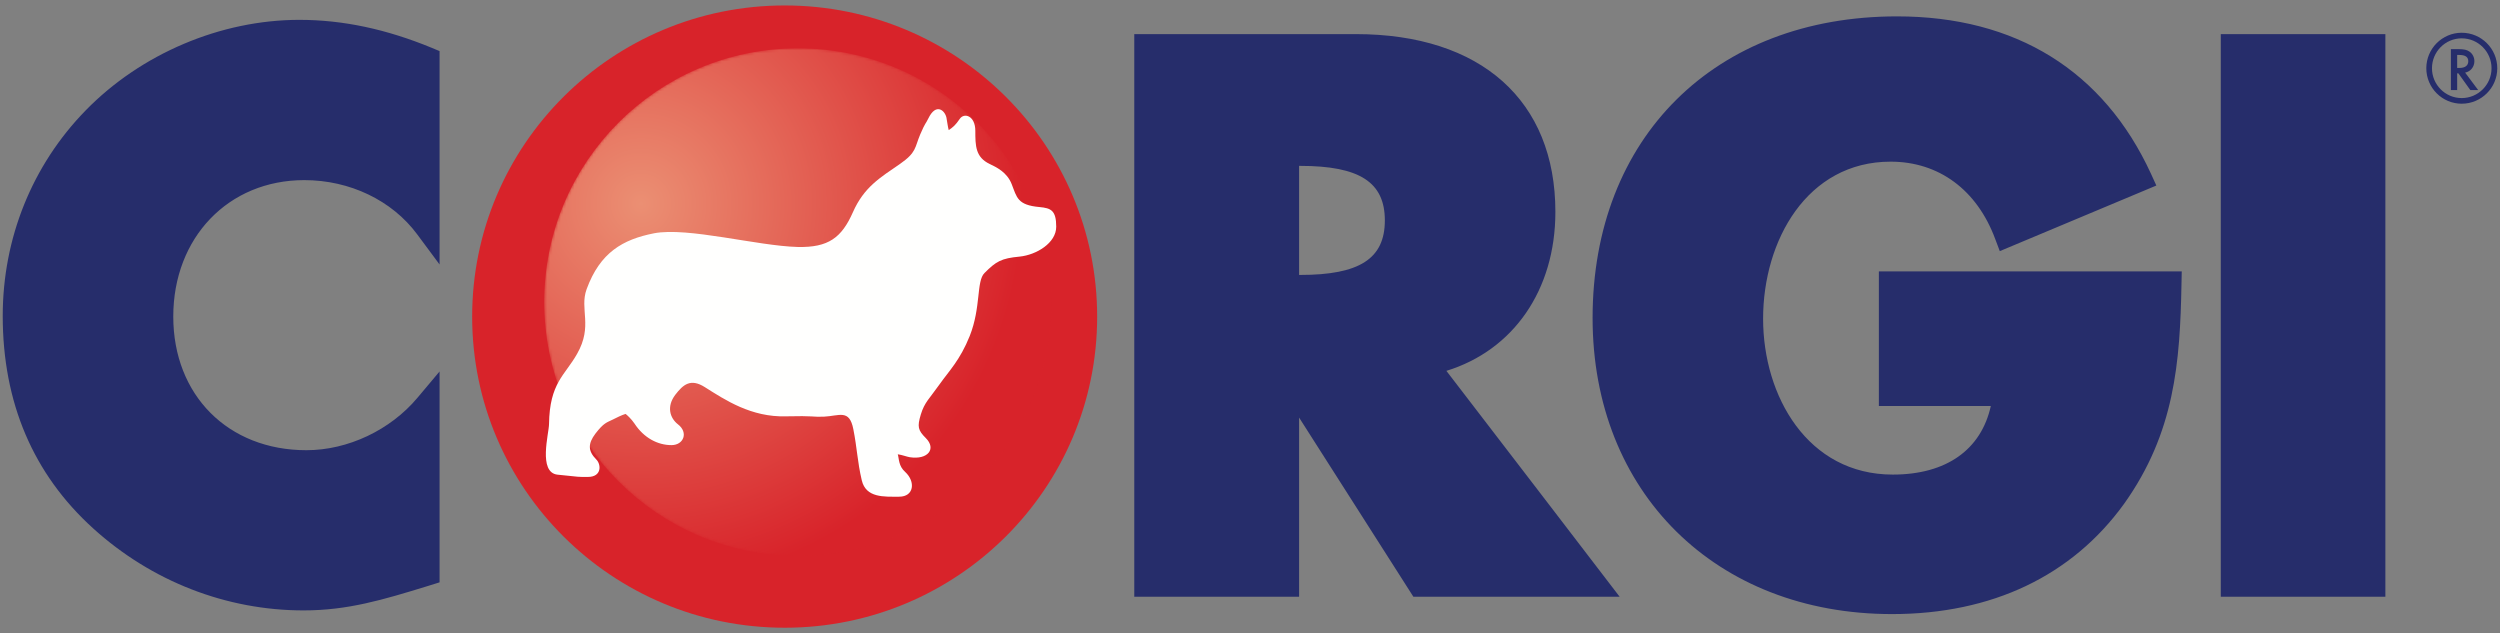
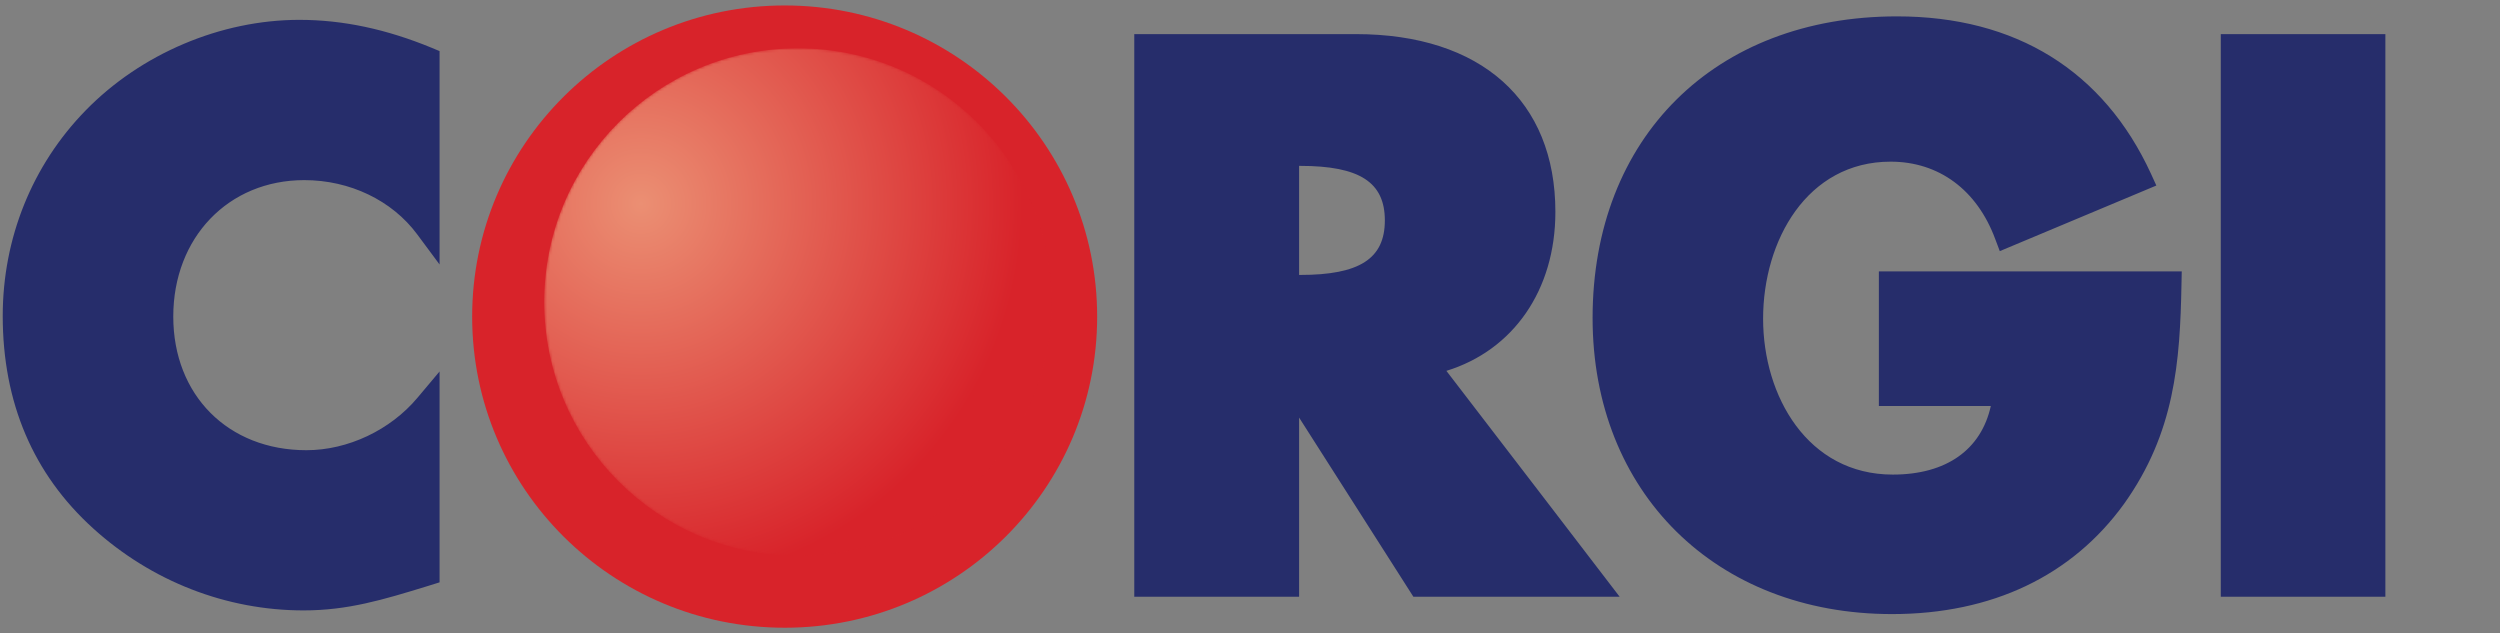
<svg xmlns="http://www.w3.org/2000/svg" xmlns:xlink="http://www.w3.org/1999/xlink" width="916px" height="232px" viewBox="0 0 916 232" version="1.1">
  <rect x="0" y="0" width="916" height="232" fill="#808080" stroke="none" />
  <title>Logo/Corgi DARK</title>
  <desc>Created with Sketch.</desc>
  <defs>
    <path d="M186.32,93.652 C186.32,144.966 144.698,186.638 93.356,186.638 C42.013,186.638 0.407,144.966 0.407,93.652 C0.407,42.285 42.013,0.706 93.356,0.706 C144.698,0.706 186.32,42.285 186.32,93.652" id="path-1" />
    <radialGradient cx="19.107%" cy="30.655%" fx="19.107%" fy="30.655%" r="75.172%" gradientTransform="translate(0.191,0.307),scale(1,1),translate(-0.191,-0.307)" id="radialGradient-3">
      <stop stop-color="#EB8F73" offset="0%" />
      <stop stop-color="#D8232A" offset="100%" />
    </radialGradient>
  </defs>
  <g id="Logo/Corgi-DARK" stroke="none" stroke-width="1" fill="none" fill-rule="evenodd">
    <g id="Corgi-logo-4COL-REV-_vector_-LARGE-100mm-NO-BG" transform="translate(1, 2)">
      <path d="M401,114.029 C401,177.02 349.733,228 286.528,228 C223.27,228 172,177.02 172,114.029 C172,51.041 223.27,0 286.528,0 C349.733,0 401,51.041 401,114.029" id="Fill-1" fill="#D8232A" />
      <g id="Group-4" transform="translate(198, 15)">
        <mask id="mask-2" fill="white">
          <use xlink:href="#path-1" />
        </mask>
        <g id="Clip-3" />
        <path d="M186.32,93.652 C186.32,144.966 144.698,186.638 93.356,186.638 C42.013,186.638 0.407,144.966 0.407,93.652 C0.407,42.285 42.013,0.706 93.356,0.706 C144.698,0.706 186.32,42.285 186.32,93.652" id="Fill-2" fill="url(#radialGradient-3)" mask="url(#mask-2)" />
      </g>
-       <path d="M238.629,83.478 C227.218,85.735 218.869,90.461 213.934,103.968 C211.267,111.329 216.325,117.355 210.438,127.66 C205.986,135.569 200.366,138.263 200.163,153.405 C200.126,156.856 196.098,171.102 203.254,171.915 C212.128,172.836 210.444,172.749 214.414,172.749 C219.557,172.749 219.293,168.162 217.48,166.355 C214.346,163.199 214.445,160.49 217.158,156.887 C220.236,152.882 221.34,152.805 223.484,151.746 C225.07,150.951 226.701,150.123 228.204,149.658 C228.576,149.895 230.315,151.45 231.467,153.177 C234.915,158.457 239.987,161.093 245.03,161.093 C249.479,161.093 251.332,156.472 247.377,153.454 C244.489,151.191 243.128,147.016 246.415,142.663 C249.291,138.938 251.986,136.514 257.253,139.849 C264.642,144.513 274.254,150.933 287.033,150.542 C297.305,150.283 296.706,150.837 300.805,150.674 C306.581,150.409 310.191,147.783 311.657,155.234 C313.061,162.278 313.104,166.909 314.748,173.966 C316.275,180.496 322.961,179.991 328.449,179.991 C333.912,179.991 334.512,174.477 330.668,170.93 C328.203,168.747 328.449,166.182 327.945,164.455 C329.534,164.664 331.227,165.351 332.358,165.527 C338.924,166.536 342.205,162.488 338.211,158.504 C335.335,155.631 335.034,154.344 336.386,149.871 C337.759,145.357 339.541,144.088 343.305,138.75 C346.728,133.897 350.732,130.012 354.303,121.123 C358.506,110.523 356.687,101.037 359.72,98.029 C364.006,93.74 365.856,92.659 372.563,92.022 C378.73,91.397 386,87.044 386,81.074 C386,75.039 384.018,74.263 379.95,73.872 C371.724,73.152 371.592,70.31 369.696,65.504 C367.967,61.036 363.969,59.208 361.585,58.065 C356.41,55.581 356.358,51.424 356.358,45.913 C356.358,40.461 352.299,39.1 350.618,41.603 C349.159,43.786 348.074,44.722 346.609,45.667 C346.274,44.506 346.016,42.342 345.785,41.138 C345.204,38.419 341.966,35.596 339.151,41.378 C338.036,43.699 338.211,42.499 336.152,47.283 C334.109,52.111 334.871,53.817 328.707,58.102 C321.52,63.062 315.59,66.498 311.494,75.784 C307.377,85.073 302.559,88.749 291.282,88.491 C276.558,88.124 250.966,81.098 238.629,83.478" id="Fill-5" fill="#FFFFFE" />
-       <path d="M890.077,23.006 C890.077,16.965 894.937,12.049 900.966,12.049 C907.001,12.049 911.898,16.965 911.898,23.006 C911.898,29.017 907.001,33.933 900.966,33.933 C894.937,33.933 890.077,29.017 890.077,23.006 Z M888,23.006 C888,30.177 893.817,36 900.966,36 C908.158,36 914,30.177 914,23.006 C914,15.829 908.158,10 900.966,10 C893.817,10 888,15.829 888,23.006 L888,23.006 Z" id="Fill-6" fill="#262D6B" />
-       <path d="M899.305,22.898 L900.063,22.898 C902.216,22.898 903.376,22.028 903.376,20.426 C903.376,18.904 902.293,18.137 900.128,18.137 L899.305,18.137 L899.305,22.898 Z M902.229,24.607 L907,31 L904.122,31 L899.742,24.865 L899.305,24.865 L899.305,31 L897,31 L897,16 L899.726,16 C901.755,16 902.88,16.24 903.771,16.88 C904.912,17.636 905.616,18.982 905.616,20.395 C905.616,22.504 904.241,24.203 902.229,24.607 L902.229,24.607 Z" id="Fill-7" fill="#262D6B" />
      <path d="M812.696,216.643 L873,216.643 L873,10.498 L812.696,10.498 L812.696,216.643 Z M687.419,146.767 C687.419,146.767 720.278,146.767 728.433,146.767 C724.91,162.717 712.197,171.889 692.522,171.889 C661.307,171.889 645.001,143.116 645.001,114.791 C645.001,86.162 661.079,57.232 691.733,57.232 C709.364,57.232 723.364,67.541 730.052,85.587 L731.722,90.013 L789.085,65.98 L787.138,61.698 C769.764,23.949 737.634,4 694.068,4 C627.34,4 582.526,48.419 582.526,114.52 C582.526,178.372 627.669,223 692.245,223 C728.83,223 758.215,208.993 777.299,182.549 C795.844,156.502 797.772,130.685 798.296,102.059 L798.391,97.452 L687.419,97.452 L687.419,146.767 Z M475.393,98.737 C475.393,98.737 475.058,98.737 474.99,98.737 L474.99,58.778 C475.058,58.778 475.393,58.778 475.393,58.778 C497.141,58.778 506.408,64.765 506.408,78.754 C506.408,92.786 497.141,98.737 475.393,98.737 Z M568.892,75.628 C568.892,34.83 541.607,10.498 495.771,10.498 L414.597,10.498 L414.597,216.643 L474.99,216.643 C474.99,216.643 474.99,170.233 474.99,151.003 C486.067,168.364 516.86,216.643 516.86,216.643 L592.436,216.643 C592.436,216.643 536.19,143.214 528.956,133.882 C553.381,126.367 568.892,104.408 568.892,75.628 Z M108.672,5.273 C79.924,5.273 50.622,17.672 30.337,38.506 C10.763,58.569 0,85.31 0,113.752 C0,145.501 11.154,171.708 33.164,191.629 C54.548,211.006 81.938,221.654 110.224,221.654 C126.447,221.654 139.261,217.775 155.454,212.807 L160.055,211.369 L160.055,134.11 L152.011,143.681 C142.039,155.608 126.435,162.954 111.265,162.954 C82.573,162.954 62.488,142.805 62.488,113.992 C62.488,85.034 82.68,63.997 110.495,63.997 C127.168,63.997 142.624,71.42 151.829,83.82 L160.055,94.901 L160.055,16.722 L157.255,15.548 C140.512,8.654 124.627,5.273 108.672,5.273 L108.672,5.273 Z" id="Fill-8" fill="#262D6B" />
    </g>
  </g>
</svg>